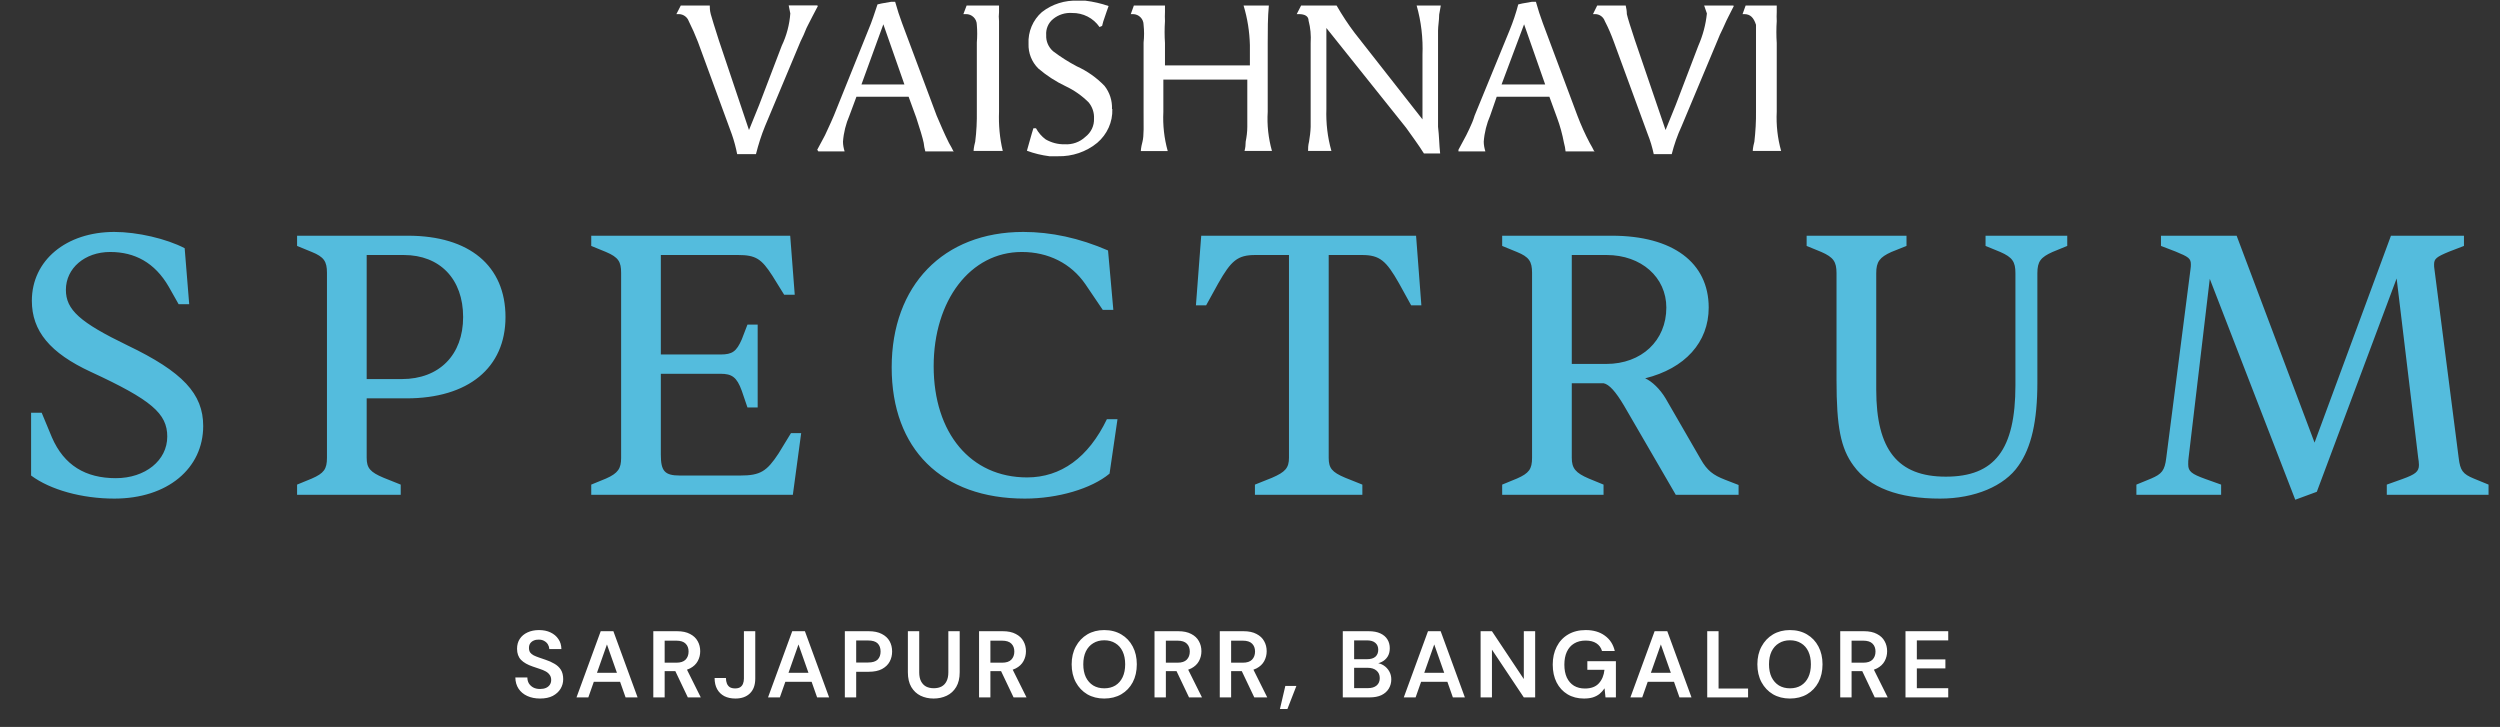
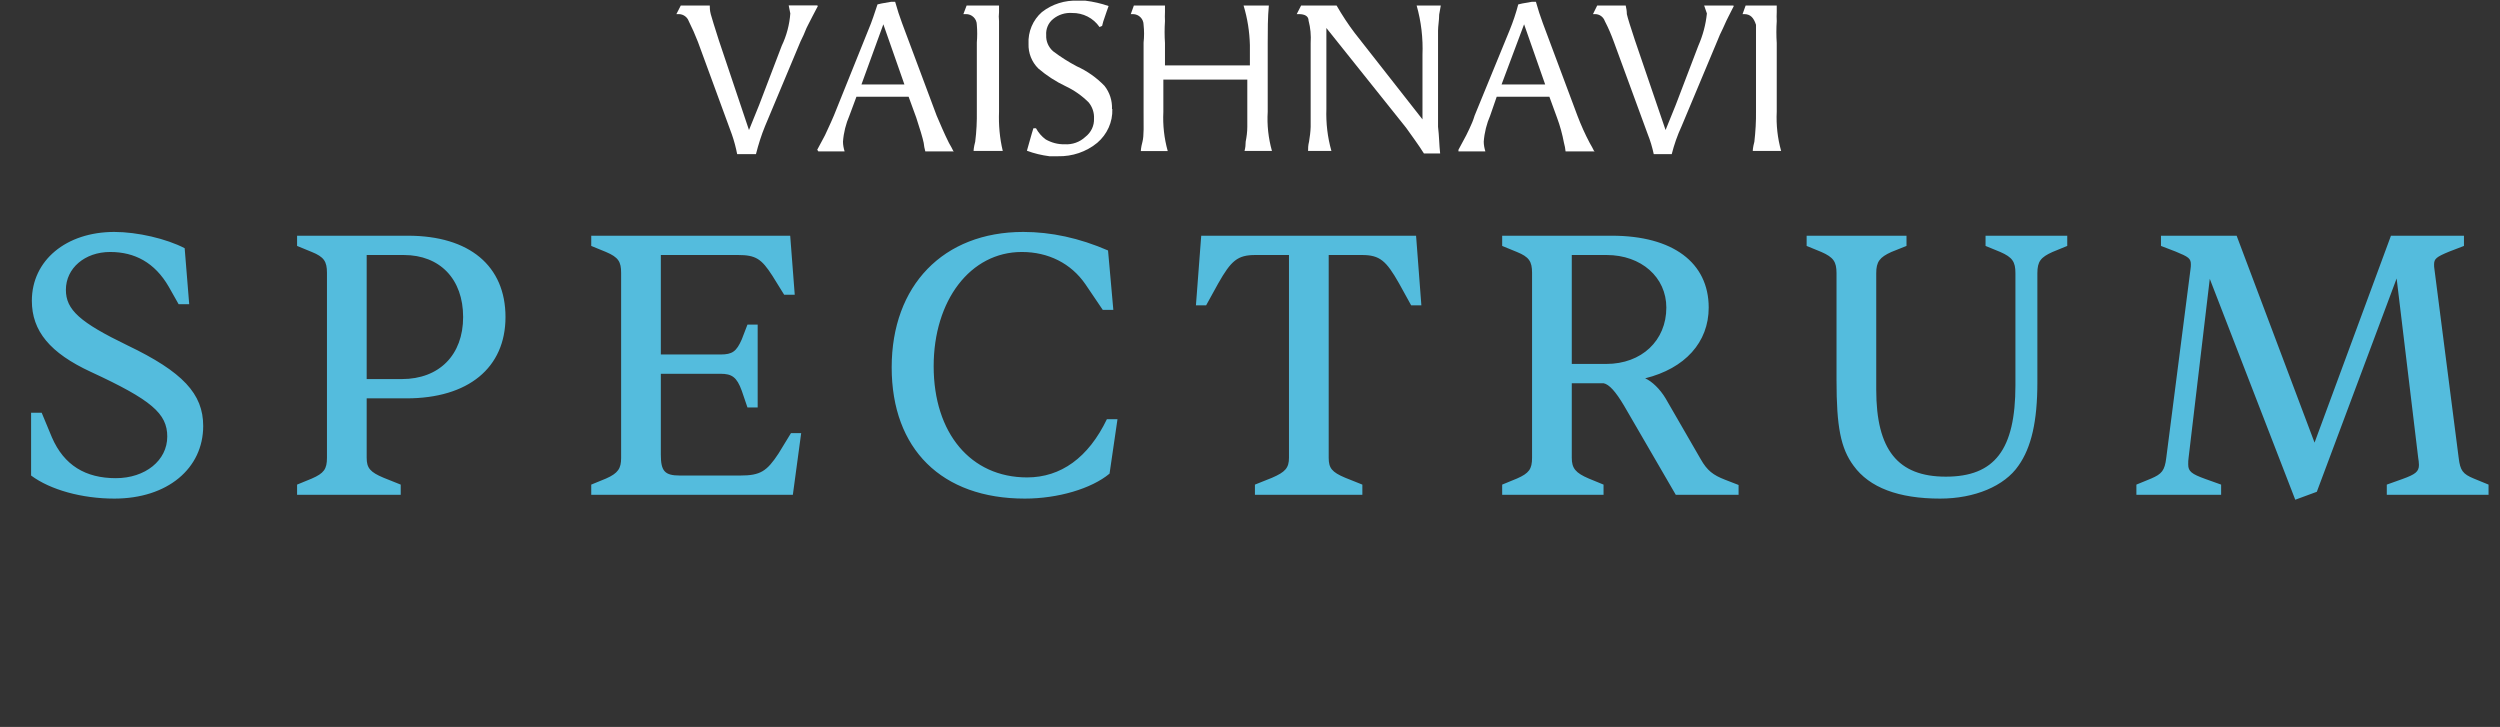
<svg xmlns="http://www.w3.org/2000/svg" width="423" height="123" viewBox="0 0 423 123" fill="none">
  <rect x="0" y="0" width="423" height="123" fill="#333333" stroke="none" />
-   <path d="M91.373 118.192C90.562 118.192 89.842 118.048 89.213 117.76C88.584 117.472 88.093 117.061 87.741 116.528C87.389 115.995 87.207 115.36 87.197 114.624H89.229C89.229 114.997 89.314 115.333 89.485 115.632C89.666 115.92 89.912 116.149 90.221 116.32C90.541 116.491 90.925 116.576 91.373 116.576C91.757 116.576 92.088 116.517 92.365 116.4C92.653 116.272 92.871 116.096 93.021 115.872C93.181 115.637 93.261 115.365 93.261 115.056C93.261 114.704 93.175 114.416 93.005 114.192C92.845 113.957 92.621 113.76 92.333 113.6C92.045 113.44 91.714 113.301 91.341 113.184C90.968 113.056 90.573 112.923 90.157 112.784C89.272 112.485 88.605 112.107 88.157 111.648C87.709 111.179 87.485 110.555 87.485 109.776C87.485 109.125 87.639 108.565 87.949 108.096C88.258 107.627 88.69 107.264 89.245 107.008C89.81 106.741 90.461 106.608 91.197 106.608C91.944 106.608 92.594 106.741 93.149 107.008C93.714 107.275 94.157 107.648 94.477 108.128C94.808 108.597 94.978 109.163 94.989 109.824H92.941C92.93 109.547 92.856 109.291 92.717 109.056C92.578 108.811 92.376 108.613 92.109 108.464C91.853 108.304 91.538 108.224 91.165 108.224C90.845 108.213 90.557 108.267 90.301 108.384C90.055 108.491 89.858 108.651 89.709 108.864C89.57 109.067 89.501 109.323 89.501 109.632C89.501 109.931 89.565 110.181 89.693 110.384C89.832 110.576 90.029 110.741 90.285 110.88C90.541 111.008 90.84 111.131 91.181 111.248C91.522 111.365 91.895 111.493 92.301 111.632C92.856 111.813 93.357 112.037 93.805 112.304C94.263 112.56 94.626 112.896 94.893 113.312C95.159 113.728 95.293 114.267 95.293 114.928C95.293 115.504 95.144 116.043 94.845 116.544C94.546 117.035 94.109 117.435 93.533 117.744C92.957 118.043 92.237 118.192 91.373 118.192ZM97.544 118L101.64 106.8H103.784L107.88 118H105.848L102.696 109.04L99.544 118H97.544ZM99.368 115.36L99.88 113.84H105.4L105.912 115.36H99.368ZM110.54 118V106.8H114.556C115.442 106.8 116.172 106.955 116.748 107.264C117.335 107.563 117.767 107.968 118.044 108.48C118.332 108.981 118.476 109.552 118.476 110.192C118.476 110.789 118.338 111.344 118.06 111.856C117.783 112.368 117.351 112.779 116.764 113.088C116.178 113.397 115.426 113.552 114.508 113.552H112.46V118H110.54ZM116.38 118L114.028 113.056H116.108L118.572 118H116.38ZM112.46 112.128H114.428C115.143 112.128 115.666 111.957 115.996 111.616C116.338 111.264 116.508 110.805 116.508 110.24C116.508 109.685 116.343 109.243 116.012 108.912C115.682 108.571 115.154 108.4 114.428 108.4H112.46V112.128ZM124.43 118.192C123.716 118.192 123.092 118.059 122.558 117.792C122.036 117.515 121.63 117.12 121.342 116.608C121.054 116.085 120.91 115.456 120.91 114.72H122.83C122.83 115.072 122.884 115.381 122.99 115.648C123.097 115.915 123.262 116.123 123.486 116.272C123.721 116.411 124.02 116.48 124.382 116.48C124.745 116.48 125.033 116.411 125.246 116.272C125.46 116.133 125.614 115.941 125.71 115.696C125.817 115.44 125.87 115.147 125.87 114.816V106.8H127.79V114.816C127.79 115.904 127.486 116.741 126.878 117.328C126.281 117.904 125.465 118.192 124.43 118.192ZM129.951 118L134.047 106.8H136.191L140.287 118H138.255L135.103 109.04L131.951 118H129.951ZM131.775 115.36L132.287 113.84H137.807L138.319 115.36H131.775ZM142.947 118V106.8H146.979C147.875 106.8 148.617 106.955 149.203 107.264C149.79 107.563 150.227 107.968 150.515 108.48C150.803 108.992 150.947 109.579 150.947 110.24C150.947 110.859 150.809 111.429 150.531 111.952C150.254 112.464 149.822 112.88 149.235 113.2C148.649 113.509 147.897 113.664 146.979 113.664H144.867V118H142.947ZM144.867 112.096H146.867C147.625 112.096 148.169 111.931 148.499 111.6C148.83 111.259 148.995 110.805 148.995 110.24C148.995 109.653 148.83 109.195 148.499 108.864C148.169 108.533 147.625 108.368 146.867 108.368H144.867V112.096ZM157.964 118.192C157.153 118.192 156.417 118.032 155.756 117.712C155.105 117.392 154.582 116.901 154.188 116.24C153.804 115.579 153.612 114.747 153.612 113.744V106.8H155.532V113.76C155.532 114.368 155.633 114.869 155.836 115.264C156.038 115.659 156.321 115.957 156.684 116.16C157.057 116.352 157.494 116.448 157.996 116.448C158.508 116.448 158.945 116.352 159.308 116.16C159.681 115.957 159.964 115.659 160.156 115.264C160.358 114.869 160.46 114.368 160.46 113.76V106.8H162.38V113.744C162.38 114.747 162.182 115.579 161.788 116.24C161.393 116.901 160.86 117.392 160.188 117.712C159.516 118.032 158.774 118.192 157.964 118.192ZM165.656 118V106.8H169.672C170.557 106.8 171.288 106.955 171.864 107.264C172.451 107.563 172.883 107.968 173.16 108.48C173.448 108.981 173.592 109.552 173.592 110.192C173.592 110.789 173.453 111.344 173.176 111.856C172.899 112.368 172.467 112.779 171.88 113.088C171.293 113.397 170.541 113.552 169.624 113.552H167.576V118H165.656ZM171.496 118L169.144 113.056H171.224L173.688 118H171.496ZM167.576 112.128H169.544C170.259 112.128 170.781 111.957 171.112 111.616C171.453 111.264 171.624 110.805 171.624 110.24C171.624 109.685 171.459 109.243 171.128 108.912C170.797 108.571 170.269 108.4 169.544 108.4H167.576V112.128ZM186.828 118.192C185.751 118.192 184.796 117.952 183.964 117.472C183.143 116.981 182.497 116.304 182.028 115.44C181.559 114.565 181.324 113.552 181.324 112.4C181.324 111.259 181.559 110.256 182.028 109.392C182.497 108.517 183.143 107.835 183.964 107.344C184.796 106.853 185.751 106.608 186.828 106.608C187.927 106.608 188.892 106.853 189.724 107.344C190.556 107.835 191.201 108.517 191.66 109.392C192.119 110.256 192.348 111.259 192.348 112.4C192.348 113.552 192.119 114.565 191.66 115.44C191.201 116.304 190.556 116.981 189.724 117.472C188.892 117.952 187.927 118.192 186.828 118.192ZM186.844 116.464C187.559 116.464 188.183 116.304 188.716 115.984C189.249 115.653 189.66 115.184 189.948 114.576C190.236 113.968 190.38 113.243 190.38 112.4C190.38 111.557 190.236 110.832 189.948 110.224C189.66 109.616 189.249 109.152 188.716 108.832C188.183 108.501 187.559 108.336 186.844 108.336C186.129 108.336 185.505 108.501 184.972 108.832C184.439 109.152 184.023 109.616 183.724 110.224C183.436 110.832 183.292 111.557 183.292 112.4C183.292 113.243 183.436 113.968 183.724 114.576C184.023 115.184 184.439 115.653 184.972 115.984C185.505 116.304 186.129 116.464 186.844 116.464ZM195.344 118V106.8H199.36C200.245 106.8 200.976 106.955 201.552 107.264C202.139 107.563 202.571 107.968 202.848 108.48C203.136 108.981 203.28 109.552 203.28 110.192C203.28 110.789 203.141 111.344 202.864 111.856C202.587 112.368 202.155 112.779 201.568 113.088C200.981 113.397 200.229 113.552 199.312 113.552H197.264V118H195.344ZM201.184 118L198.832 113.056H200.912L203.376 118H201.184ZM197.264 112.128H199.232C199.947 112.128 200.469 111.957 200.8 111.616C201.141 111.264 201.312 110.805 201.312 110.24C201.312 109.685 201.147 109.243 200.816 108.912C200.485 108.571 199.957 108.4 199.232 108.4H197.264V112.128ZM206.386 118V106.8H210.402C211.287 106.8 212.018 106.955 212.594 107.264C213.181 107.563 213.613 107.968 213.89 108.48C214.178 108.981 214.322 109.552 214.322 110.192C214.322 110.789 214.183 111.344 213.906 111.856C213.629 112.368 213.197 112.779 212.61 113.088C212.023 113.397 211.271 113.552 210.354 113.552H208.306V118H206.386ZM212.226 118L209.874 113.056H211.954L214.418 118H212.226ZM208.306 112.128H210.274C210.989 112.128 211.511 111.957 211.842 111.616C212.183 111.264 212.354 110.805 212.354 110.24C212.354 109.685 212.189 109.243 211.858 108.912C211.527 108.571 210.999 108.4 210.274 108.4H208.306V112.128ZM216.564 119.968L217.476 116.064H219.348L217.828 119.968H216.564ZM227.199 118V106.8H231.583C232.372 106.8 233.028 106.923 233.551 107.168C234.084 107.413 234.484 107.755 234.751 108.192C235.018 108.619 235.151 109.115 235.151 109.68C235.151 110.245 235.028 110.72 234.783 111.104C234.538 111.488 234.212 111.781 233.807 111.984C233.412 112.187 232.98 112.309 232.511 112.352L232.751 112.176C233.252 112.187 233.7 112.32 234.095 112.576C234.5 112.832 234.82 113.168 235.055 113.584C235.29 113.989 235.407 114.443 235.407 114.944C235.407 115.531 235.263 116.059 234.975 116.528C234.698 116.987 234.287 117.349 233.743 117.616C233.199 117.872 232.532 118 231.743 118H227.199ZM229.119 116.432H231.455C232.084 116.432 232.575 116.283 232.927 115.984C233.279 115.685 233.455 115.269 233.455 114.736C233.455 114.203 233.274 113.781 232.911 113.472C232.548 113.152 232.052 112.992 231.423 112.992H229.119V116.432ZM229.119 111.536H231.311C231.93 111.536 232.399 111.397 232.719 111.12C233.039 110.832 233.199 110.437 233.199 109.936C233.199 109.445 233.039 109.061 232.719 108.784C232.399 108.496 231.924 108.352 231.295 108.352H229.119V111.536ZM237.521 118L241.617 106.8H243.761L247.857 118H245.825L242.673 109.04L239.521 118H237.521ZM239.345 115.36L239.857 113.84H245.377L245.889 115.36H239.345ZM250.517 118V106.8H252.437L257.829 114.896V106.8H259.749V118H257.829L252.437 109.92V118H250.517ZM268.002 118.192C266.946 118.192 266.018 117.952 265.218 117.472C264.428 116.992 263.815 116.325 263.378 115.472C262.94 114.608 262.722 113.6 262.722 112.448C262.722 111.307 262.946 110.299 263.394 109.424C263.842 108.539 264.482 107.851 265.314 107.36C266.156 106.859 267.154 106.608 268.306 106.608C269.607 106.608 270.684 106.923 271.538 107.552C272.402 108.171 272.962 109.035 273.218 110.144H271.058C270.898 109.589 270.583 109.157 270.114 108.848C269.644 108.539 269.036 108.384 268.29 108.384C267.532 108.384 266.882 108.549 266.338 108.88C265.804 109.2 265.394 109.669 265.106 110.288C264.828 110.896 264.69 111.621 264.69 112.464C264.69 113.307 264.828 114.032 265.106 114.64C265.394 115.248 265.799 115.712 266.322 116.032C266.844 116.341 267.458 116.496 268.162 116.496C269.207 116.496 269.996 116.203 270.53 115.616C271.063 115.029 271.378 114.267 271.474 113.328H268.578V111.872H273.41V118H271.65L271.49 116.464C271.244 116.827 270.962 117.141 270.642 117.408C270.322 117.664 269.943 117.861 269.506 118C269.079 118.128 268.578 118.192 268.002 118.192ZM275.865 118L279.961 106.8H282.105L286.201 118H284.169L281.017 109.04L277.865 118H275.865ZM277.689 115.36L278.201 113.84H283.721L284.233 115.36H277.689ZM288.862 118V106.8H290.782V116.496H295.774V118H288.862ZM302.851 118.192C301.774 118.192 300.819 117.952 299.987 117.472C299.166 116.981 298.521 116.304 298.051 115.44C297.582 114.565 297.347 113.552 297.347 112.4C297.347 111.259 297.582 110.256 298.051 109.392C298.521 108.517 299.166 107.835 299.987 107.344C300.819 106.853 301.774 106.608 302.851 106.608C303.95 106.608 304.915 106.853 305.747 107.344C306.579 107.835 307.225 108.517 307.683 109.392C308.142 110.256 308.371 111.259 308.371 112.4C308.371 113.552 308.142 114.565 307.683 115.44C307.225 116.304 306.579 116.981 305.747 117.472C304.915 117.952 303.95 118.192 302.851 118.192ZM302.867 116.464C303.582 116.464 304.206 116.304 304.739 115.984C305.273 115.653 305.683 115.184 305.971 114.576C306.259 113.968 306.403 113.243 306.403 112.4C306.403 111.557 306.259 110.832 305.971 110.224C305.683 109.616 305.273 109.152 304.739 108.832C304.206 108.501 303.582 108.336 302.867 108.336C302.153 108.336 301.529 108.501 300.995 108.832C300.462 109.152 300.046 109.616 299.747 110.224C299.459 110.832 299.315 111.557 299.315 112.4C299.315 113.243 299.459 113.968 299.747 114.576C300.046 115.184 300.462 115.653 300.995 115.984C301.529 116.304 302.153 116.464 302.867 116.464ZM311.367 118V106.8H315.383C316.269 106.8 316.999 106.955 317.575 107.264C318.162 107.563 318.594 107.968 318.871 108.48C319.159 108.981 319.303 109.552 319.303 110.192C319.303 110.789 319.165 111.344 318.887 111.856C318.61 112.368 318.178 112.779 317.591 113.088C317.005 113.397 316.253 113.552 315.335 113.552H313.287V118H311.367ZM317.207 118L314.855 113.056H316.935L319.399 118H317.207ZM313.287 112.128H315.255C315.97 112.128 316.493 111.957 316.823 111.616C317.165 111.264 317.335 110.805 317.335 110.24C317.335 109.685 317.17 109.243 316.839 108.912C316.509 108.571 315.981 108.4 315.255 108.4H313.287V112.128ZM322.409 118V106.8H329.641V108.352H324.329V111.568H329.161V113.088H324.329V116.448H329.641V118H322.409Z" fill="white" />
  <path fill-rule="evenodd" clip-rule="evenodd" d="M138.383 1.02C137.725 2.305 137.176 3.29 136.738 4.193L136.463 4.74C136.162 5.506 135.833 6.272 135.449 7.011L129.444 21.347C128.813 22.879 128.32 24.466 127.908 26.08H124.728C124.508 24.931 124.207 23.809 123.823 22.715L118.092 7.093C117.626 5.889 117.105 4.713 116.529 3.564C116.282 2.88 115.624 2.415 114.911 2.388H114.445L115.186 0.938H120.094C120.094 1.293 120.094 1.758 120.258 2.388C120.423 3.017 120.916 4.576 121.629 6.82L126.729 22.003L128.457 17.735L132.268 7.75C133.091 6.026 133.584 4.166 133.721 2.278L133.447 0.91H138.273L138.383 1.02Z" fill="white" />
  <path fill-rule="evenodd" clip-rule="evenodd" d="M153.025 14.289L149.461 4.111L145.759 14.289H153.025ZM161.388 25.615H156.562C156.425 25.15 156.343 24.657 156.288 24.165C156.096 23.262 155.658 21.812 155.027 19.897L153.738 16.368H144.909L143.73 19.541C143.127 20.937 142.743 22.442 142.633 23.974C142.633 24.521 142.743 25.068 142.907 25.615H138.465L138.273 25.341C138.465 24.986 138.74 24.439 139.096 23.809C139.452 23.18 139.727 22.633 140.083 21.812C140.44 20.991 140.741 20.444 141.098 19.541L146.911 5.096C147.569 3.564 148.007 2.114 148.474 0.746L149.186 0.582L150.749 0.309H151.462C151.819 1.594 152.203 2.771 152.641 3.947L158.482 19.569C159.112 21.019 159.743 22.551 160.566 24.192C160.84 24.63 161.114 25.177 161.388 25.724" fill="white" />
  <path fill-rule="evenodd" clip-rule="evenodd" d="M169.283 25.533H164.731C164.731 25.533 164.731 24.985 165.006 23.973C165.225 22.25 165.307 20.526 165.28 18.802V7.203C165.362 6.19 165.362 5.205 165.28 4.193C165.28 3.181 164.43 2.36 163.415 2.387C163.415 2.387 163.388 2.387 163.36 2.387H163.004L163.552 0.938H169.036V2.032C168.981 2.552 168.981 3.044 169.036 3.564V18.912C168.954 21.128 169.146 23.371 169.667 25.533" fill="white" />
  <path fill-rule="evenodd" clip-rule="evenodd" d="M188.204 18.447C188.286 20.636 187.327 22.742 185.654 24.165C183.79 25.697 181.431 26.49 179.018 26.436H177.565C176.277 26.271 174.988 25.97 173.754 25.505L174.11 24.247L174.576 22.605L174.851 21.703H175.289C175.701 22.441 176.249 23.098 176.935 23.59C177.894 24.137 178.991 24.438 180.115 24.411C181.431 24.493 182.693 24.055 183.652 23.152C184.612 22.414 185.161 21.265 185.106 20.061C185.161 19.076 184.831 18.091 184.201 17.325C183.077 16.203 181.76 15.273 180.307 14.589C178.635 13.796 177.072 12.784 175.673 11.58C174.576 10.486 173.973 8.981 174.028 7.422C173.918 5.37 174.768 3.372 176.304 2.032C178.031 0.691 180.198 0.007 182.391 0.117H183.652C184.996 0.281 186.312 0.582 187.573 1.02L187.217 2.032L186.669 3.646L186.477 4.385L186.038 4.576C184.996 3.044 183.241 2.169 181.404 2.196C180.252 2.114 179.101 2.47 178.196 3.208C177.373 3.865 176.935 4.905 177.017 5.944C176.962 6.984 177.401 7.996 178.196 8.68C179.457 9.638 180.801 10.486 182.199 11.224C183.954 12.018 185.544 13.139 186.888 14.535C187.765 15.656 188.204 17.024 188.149 18.447" fill="white" />
  <path fill-rule="evenodd" clip-rule="evenodd" d="M215.128 25.533H210.577C210.714 25.013 210.769 24.493 210.769 23.973C210.933 23.152 211.043 22.304 211.043 21.456V13.468H196.839V18.939C196.73 21.183 196.977 23.399 197.58 25.56H193.028C193.028 25.56 193.028 25.013 193.302 24.001C193.577 22.988 193.494 21.101 193.494 18.83V7.203C193.604 6.19 193.604 5.205 193.494 4.193C193.494 3.208 192.699 2.387 191.685 2.387C191.657 2.387 191.63 2.387 191.602 2.387H191.328L191.849 0.938H197.114V2.032C197.086 2.552 197.086 3.044 197.114 3.564C197.031 4.795 197.031 6.054 197.114 7.285V11.06H211.482V7.64C211.427 5.37 211.07 3.099 210.412 0.938H214.69C214.498 2.935 214.498 5.096 214.498 7.285V18.912C214.361 21.155 214.607 23.371 215.211 25.533" fill="white" />
  <path fill-rule="evenodd" clip-rule="evenodd" d="M243.782 0.938L243.508 2.47C243.508 3.482 243.316 4.385 243.316 5.205V21.456C243.508 22.988 243.508 24.52 243.673 25.97H240.931C239.916 24.356 238.819 22.906 237.915 21.62L224.424 4.74V18.419C224.342 20.827 224.616 23.207 225.274 25.533H221.326C221.326 25.067 221.326 24.63 221.49 23.973C221.627 23.152 221.737 22.304 221.764 21.456V7.285C221.847 5.999 221.737 4.713 221.408 3.482C221.408 2.743 220.777 2.387 219.763 2.387H219.406L220.147 0.938H226.151C227.084 2.552 228.098 4.111 229.223 5.588L240.684 20.198V9.282C240.794 6.464 240.465 3.646 239.697 0.938H243.782Z" fill="white" />
  <path fill-rule="evenodd" clip-rule="evenodd" d="M261.441 14.289L257.876 4.111L254.065 14.289H261.441ZM269.667 25.615H264.896C264.841 25.123 264.759 24.63 264.622 24.165C264.348 22.715 263.964 21.292 263.443 19.897L262.154 16.368H253.243L252.146 19.541C251.543 20.937 251.159 22.442 251.049 23.974C251.049 24.521 251.159 25.068 251.323 25.615H246.771V25.341C246.963 24.986 247.238 24.439 247.594 23.809C247.951 23.18 248.225 22.633 248.609 21.812C248.992 20.991 249.239 20.444 249.513 19.541L255.436 5.096C256.012 3.674 256.505 2.224 256.889 0.746L257.602 0.582L259.165 0.309H259.878C260.235 1.594 260.618 2.771 261.057 3.947L266.898 19.569C267.501 21.156 268.186 22.688 268.981 24.192C269.256 24.63 269.53 25.177 269.804 25.724" fill="white" />
  <path fill-rule="evenodd" clip-rule="evenodd" d="M293.359 1.02C292.728 2.305 292.18 3.29 291.796 4.193L291.549 4.74C291.165 5.479 290.836 6.245 290.535 7.011L284.53 21.347C283.817 22.879 283.269 24.466 282.857 26.08H279.814C279.567 24.931 279.238 23.809 278.799 22.715L273.068 7.093C272.63 5.889 272.136 4.713 271.533 3.564C271.286 2.853 270.628 2.387 269.888 2.387H269.531L270.244 0.938H275.07C275.18 1.403 275.262 1.895 275.262 2.387C275.427 3.126 275.893 4.576 276.633 6.82L281.815 22.003L283.543 17.735L287.354 7.75C288.122 5.999 288.615 4.166 288.807 2.278L288.341 0.938H293.277L293.359 1.02Z" fill="white" />
  <path fill-rule="evenodd" clip-rule="evenodd" d="M301.092 25.533H296.567C296.567 25.533 296.567 24.985 296.841 23.973C297.033 22.25 297.143 20.526 297.116 18.802V4.193C296.732 3.017 296.183 2.387 295.114 2.387H294.84L295.361 0.938H300.625V2.032C300.598 2.552 300.598 3.044 300.625 3.564C300.543 4.795 300.543 6.054 300.625 7.285V18.912C300.516 21.155 300.762 23.371 301.366 25.533" fill="white" />
  <path d="M19.341 84.363C13.901 84.363 8.525 82.891 5.261 80.459V69.835H7.053L8.781 73.995C10.829 78.731 14.477 80.907 19.597 80.907C24.589 80.907 28.301 77.899 28.301 73.867C28.301 69.963 25.613 67.659 15.373 62.923C8.461 59.723 5.389 56.011 5.389 50.891C5.389 44.043 11.213 39.243 19.341 39.243C23.245 39.243 28.173 40.395 31.245 41.995L32.013 51.467H30.221L28.557 48.523C26.189 44.427 22.797 42.635 18.637 42.635C14.349 42.635 11.149 45.387 11.149 49.035C11.149 52.427 13.517 54.539 21.581 58.443C30.925 62.923 34.381 66.635 34.381 72.075C34.381 79.243 28.365 84.363 19.341 84.363ZM67.802 83.723H50.266V81.995L52.762 80.971C54.81 80.075 55.322 79.371 55.322 77.451V46.155C55.322 44.235 54.81 43.467 52.762 42.635L50.266 41.611V39.883H69.018C79.45 39.883 85.53 45.003 85.53 53.643C85.53 62.219 79.258 67.403 68.762 67.403H62.042V77.451C62.042 79.179 62.618 79.883 64.922 80.843L67.802 81.995V83.723ZM62.042 43.147V64.139H67.994C74.33 64.139 78.362 60.043 78.362 53.643C78.362 47.243 74.458 43.147 68.314 43.147H62.042ZM134.15 83.723H100.038V81.995L102.534 80.971C104.582 80.075 105.094 79.243 105.094 77.515V46.155C105.094 44.299 104.646 43.531 102.534 42.635L100.038 41.611V39.883H133.702L134.47 49.867H132.678L130.694 46.667C128.838 43.787 127.878 43.147 124.87 43.147H111.814V59.979H121.926C123.91 59.979 124.614 59.467 125.51 57.419L126.47 54.923H128.198V68.939H126.47L125.51 66.123C124.678 63.819 123.846 63.243 121.926 63.243H111.814V76.939C111.814 79.691 112.454 80.459 115.014 80.459H125.254C128.646 80.459 129.734 79.755 131.718 76.747L133.83 73.291H135.558L134.15 83.723ZM173.4 84.363C159.32 84.363 150.872 75.979 150.872 62.155C150.872 48.331 159.576 39.243 173.144 39.243C177.816 39.243 182.616 40.267 187.48 42.379L188.376 52.427H186.584L183.64 48.075C181.208 44.555 177.368 42.635 172.888 42.635C164.184 42.635 157.976 50.827 157.976 61.963C157.976 73.291 164.248 80.779 173.784 80.779C179.48 80.779 184.152 77.451 187.288 70.923H189.08L187.736 80.139C184.664 82.699 178.968 84.363 173.4 84.363ZM230.511 83.723H212.335V81.995L215.215 80.843C217.455 79.883 218.095 79.179 218.095 77.451V43.147H212.399C209.391 43.147 208.303 44.107 206.127 47.947L204.079 51.659H202.351L203.247 39.883H239.599L240.495 51.659H238.767L236.719 47.947C234.543 44.107 233.455 43.147 230.447 43.147H224.815V77.451C224.815 79.179 225.327 79.883 227.631 80.843L230.511 81.995V83.723ZM271.32 83.723H254.168V81.995L256.664 80.971C258.712 80.075 259.224 79.371 259.224 77.451V46.155C259.224 44.235 258.712 43.467 256.664 42.635L254.168 41.611V39.883H272.728C283.032 39.883 289.112 44.427 289.112 52.043C289.112 57.931 285.08 62.347 278.36 64.011C279.512 64.523 280.856 65.803 281.816 67.403L287.768 77.707C288.856 79.627 289.88 80.395 291.864 81.163L294.168 82.059V83.723H283.544L274.776 68.619C273.368 66.251 272.28 65.035 271.32 64.843H265.944V77.451C265.944 79.243 266.584 80.011 268.824 80.971L271.32 81.995V83.723ZM265.944 43.147V61.579H271.768C277.784 61.579 281.944 57.611 281.944 52.043C281.944 46.923 277.72 43.147 271.832 43.147H265.944ZM328.275 84.363C321.235 84.363 316.307 82.507 313.619 78.795C311.443 75.851 310.739 72.203 310.739 64.331V46.219C310.739 44.299 310.227 43.531 308.179 42.635L305.683 41.611V39.883H322.579V41.611L320.019 42.635C318.035 43.531 317.459 44.299 317.459 46.219V65.931C317.459 76.107 321.107 80.651 329.235 80.651C337.491 80.651 341.011 76.107 341.011 65.163V46.219C341.011 44.299 340.499 43.531 338.451 42.635L335.955 41.611V39.883H349.779V41.611L347.283 42.635C345.299 43.531 344.723 44.235 344.723 46.219V64.715C344.723 71.307 343.699 75.723 341.523 78.795C339.155 82.251 334.099 84.363 328.275 84.363ZM392.006 83.211L388.358 84.555L373.894 47.179L370.31 77.451C370.246 77.899 370.246 78.091 370.246 78.603C370.246 79.755 370.822 80.203 373.126 81.035L375.814 81.995V83.723H361.478V81.995L363.974 80.971C365.766 80.203 366.278 79.627 366.534 77.451L370.63 45.579C370.694 45.131 370.694 45.003 370.694 44.747C370.694 43.723 370.31 43.467 368.134 42.571L365.638 41.611V39.883H378.438L391.622 74.891L404.55 39.883H416.902V41.611L414.406 42.571C412.23 43.467 411.846 43.787 411.846 44.747C411.846 45.003 411.846 45.195 411.91 45.579L416.006 77.451C416.262 79.627 416.71 80.203 418.566 80.971L421.062 81.995V83.723H403.846V81.995L406.534 81.035C408.646 80.267 409.286 79.819 409.286 78.667C409.286 78.283 409.222 77.835 409.158 77.451L405.51 47.115L392.006 83.211Z" fill="#54BCDD" />
</svg>